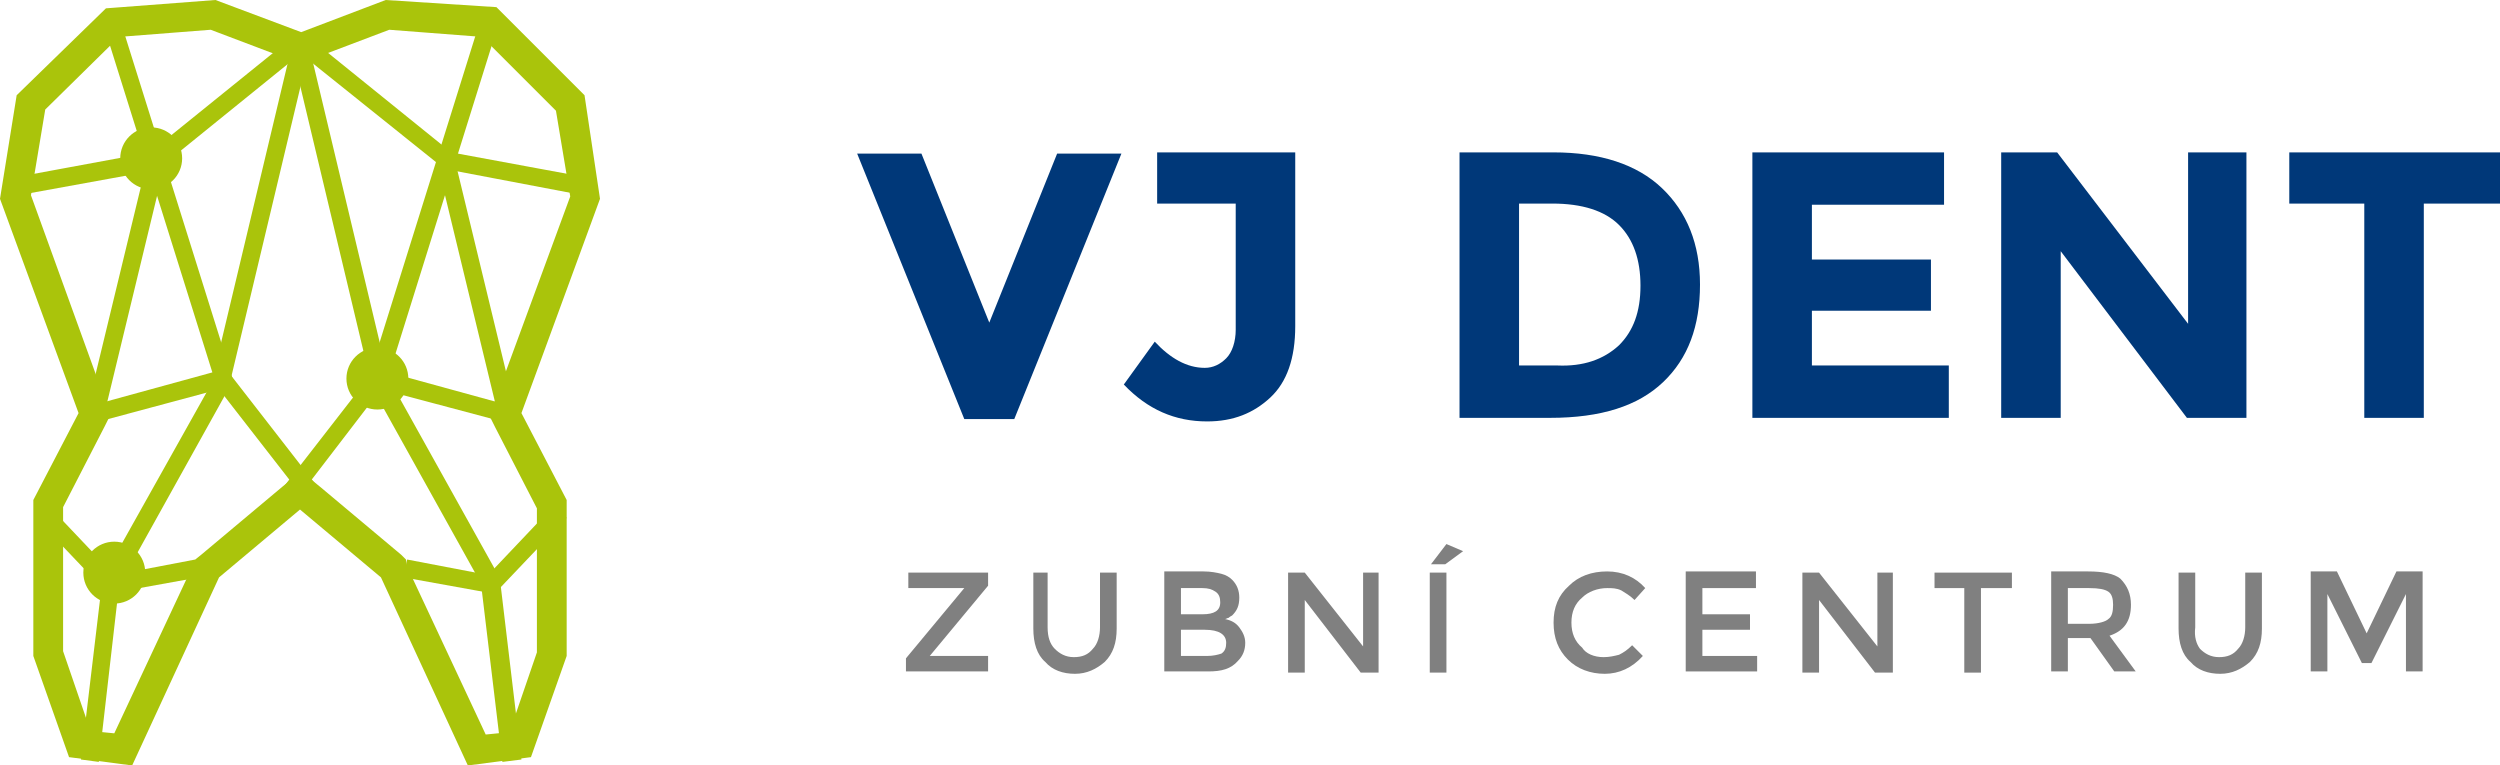
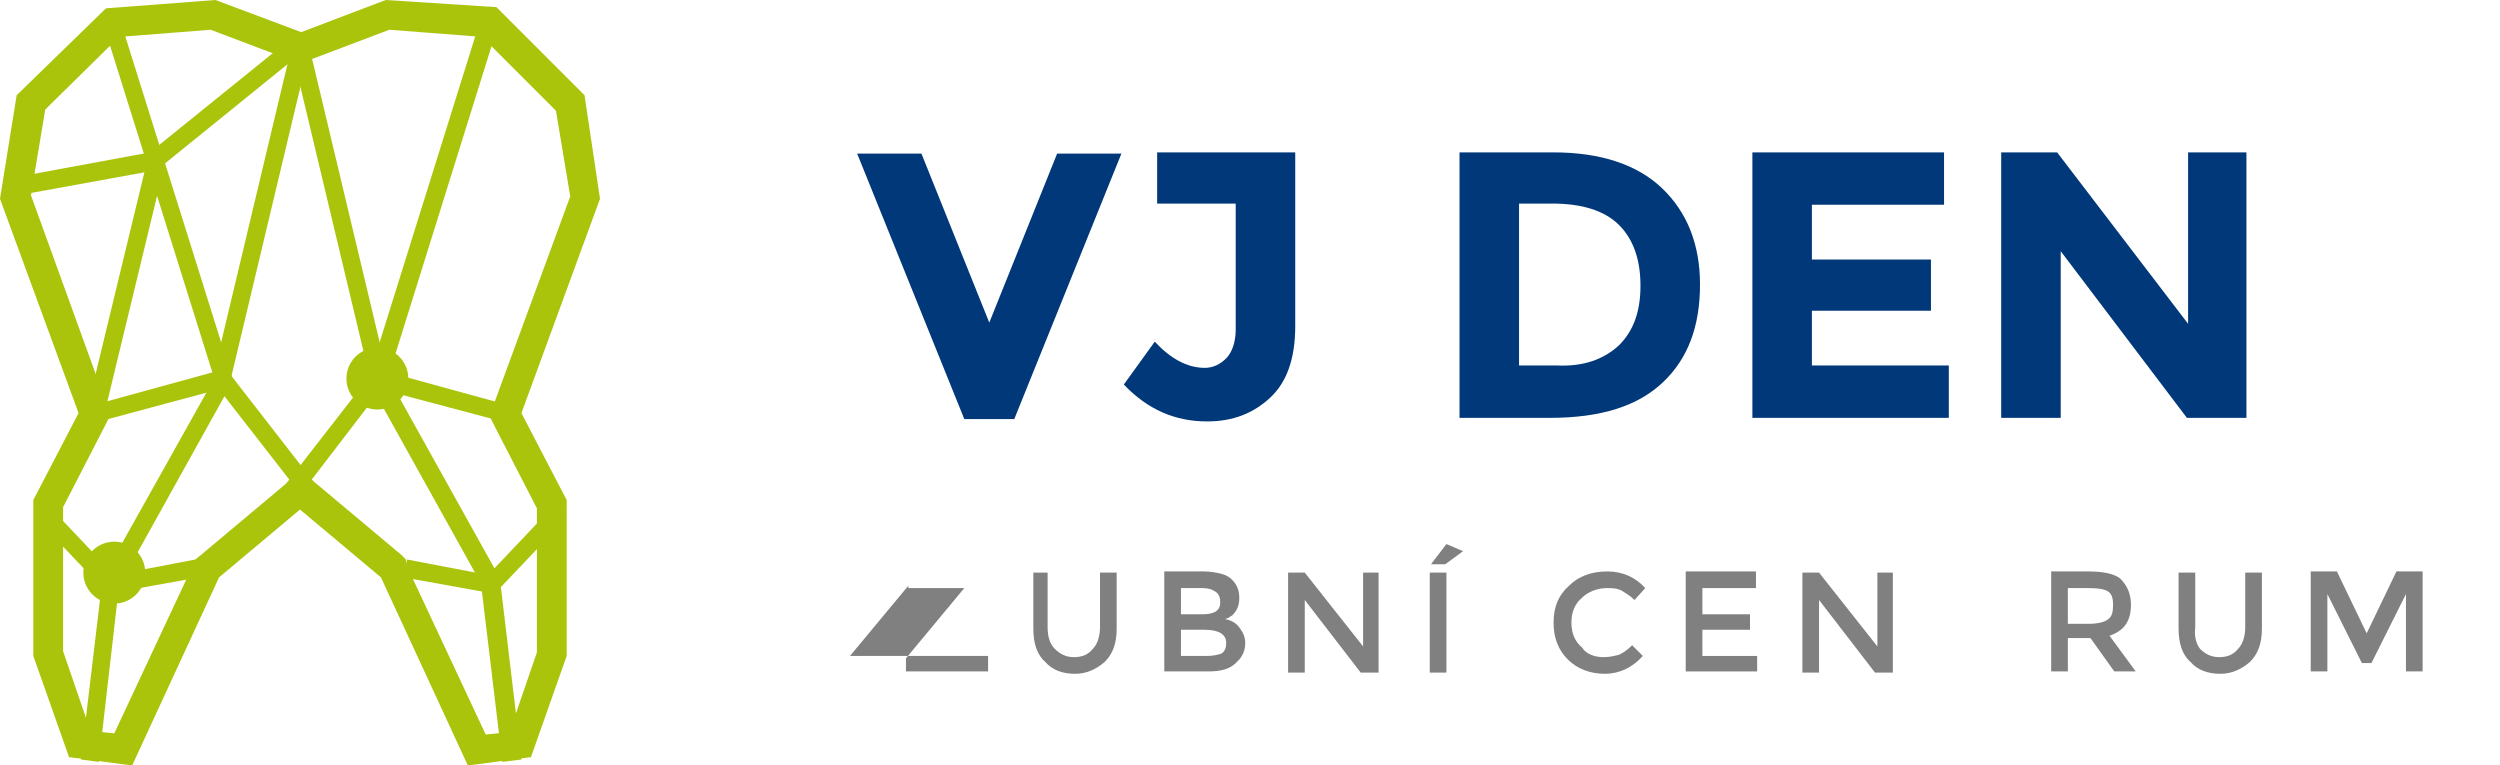
<svg xmlns="http://www.w3.org/2000/svg" version="1.1" id="Layer_1" x="0px" y="0px" viewBox="0 0 210 64.3" enable-background="new 0 0 210 64.3" xml:space="preserve">
  <g>
    <g>
-       <path fill="#808080" d="M81,49.4h-4.7v-1.3H83v1.1l-4.9,5.9v0H83v1.3h-6.9v-1.1L81,49.4L81,49.4z" />
+       <path fill="#808080" d="M81,49.4h-4.7v-1.3v1.1l-4.9,5.9v0H83v1.3h-6.9v-1.1L81,49.4L81,49.4z" />
      <path fill="#808080" d="M88.6,54.5c0.4,0.4,0.9,0.7,1.6,0.7c0.7,0,1.2-0.2,1.6-0.7c0.4-0.4,0.6-1.1,0.6-1.8v-4.6h1.4v4.7    c0,1.2-0.3,2.1-1,2.8c-0.7,0.6-1.5,1-2.5,1s-1.9-0.3-2.5-1c-0.7-0.6-1-1.6-1-2.8v-4.7H88v4.6C88,53.5,88.2,54.1,88.6,54.5z" />
      <path fill="#808080" d="M101.5,56.4h-3.7v-8.4h3.3c0.6,0,1.1,0.1,1.5,0.2c0.4,0.1,0.7,0.3,0.9,0.5c0.4,0.4,0.6,0.9,0.6,1.5    c0,0.7-0.2,1.1-0.6,1.5c-0.2,0.1-0.3,0.2-0.3,0.2c-0.1,0-0.2,0.1-0.3,0.1c0.5,0.1,0.9,0.3,1.2,0.7c0.3,0.4,0.5,0.8,0.5,1.3    c0,0.6-0.2,1.1-0.6,1.5C103.4,56.2,102.6,56.4,101.5,56.4z M99.2,51.6h1.8c1,0,1.5-0.3,1.5-1c0-0.4-0.1-0.7-0.4-0.9    s-0.6-0.3-1.1-0.3h-1.8V51.6z M99.2,55.1h2.2c0.5,0,0.9-0.1,1.2-0.2c0.3-0.2,0.4-0.5,0.4-0.9c0-0.7-0.6-1.1-1.8-1.1h-2V55.1z" />
      <path fill="#808080" d="M114.4,48.1h1.4v8.4h-1.5l-4.7-6.1v6.1h-1.4v-8.4h1.4l4.9,6.2V48.1z" />
      <path fill="#808080" d="M120.1,48.1h1.4v8.4h-1.4V48.1z M121.4,47.4h-1.2l1.3-1.7l1.4,0.6L121.4,47.4z" />
      <path fill="#808080" d="M134.7,55.2c0.5,0,0.9-0.1,1.3-0.2c0.4-0.2,0.7-0.4,1.1-0.8l0.9,0.9c-0.9,1-2,1.5-3.2,1.5    s-2.3-0.4-3.1-1.2s-1.2-1.8-1.2-3.1s0.4-2.3,1.3-3.1c0.8-0.8,1.9-1.2,3.2-1.2s2.4,0.5,3.2,1.4l-0.9,1c-0.4-0.4-0.8-0.6-1.1-0.8    c-0.4-0.2-0.8-0.2-1.2-0.2c-0.8,0-1.6,0.3-2.1,0.8c-0.6,0.5-0.9,1.2-0.9,2.1s0.3,1.6,0.9,2.1C133.2,54.9,133.9,55.2,134.7,55.2z" />
      <path fill="#808080" d="M147.5,48.1v1.3H143v2.2h4v1.3h-4v2.2h4.6v1.3h-6v-8.4H147.5z" />
      <path fill="#808080" d="M157.6,48.1h1.4v8.4h-1.5l-4.7-6.1v6.1h-1.4v-8.4h1.4l4.9,6.2V48.1z" />
-       <path fill="#808080" d="M166.4,49.4v7.1H165v-7.1h-2.5v-1.3h6.5v1.3H166.4z" />
      <path fill="#808080" d="M179,50.8c0,1.4-0.6,2.2-1.8,2.6l2.2,3h-1.8l-2-2.8h-1.9v2.8h-1.4v-8.4h3.1c1.3,0,2.2,0.2,2.7,0.6    C178.7,49.2,179,49.9,179,50.8z M177.1,52c0.3-0.2,0.4-0.6,0.4-1.2c0-0.5-0.1-0.9-0.4-1.1c-0.3-0.2-0.8-0.3-1.6-0.3h-1.8v3h1.8    C176.3,52.4,176.9,52.2,177.1,52z" />
      <path fill="#808080" d="M184.8,54.5c0.4,0.4,0.9,0.7,1.6,0.7c0.7,0,1.2-0.2,1.6-0.7c0.4-0.4,0.6-1.1,0.6-1.8v-4.6h1.4v4.7    c0,1.2-0.3,2.1-1,2.8c-0.7,0.6-1.5,1-2.5,1s-1.9-0.3-2.5-1c-0.7-0.6-1-1.6-1-2.8v-4.7h1.4v4.6C184.3,53.5,184.5,54.1,184.8,54.5z" />
      <path fill="#808080" d="M195.5,56.4h-1.4v-8.4h2.2l2.5,5.2l2.5-5.2h2.2v8.4h-1.4v-6.5l-2.9,5.8h-0.8l-2.9-5.8V56.4z" />
    </g>
    <g>
      <path fill="#003879" d="M83.1,27.1l5.7-14.2h5.4l-9,22.3H81l-9-22.3h5.4L83.1,27.1z" />
      <path fill="#003879" d="M97.2,17.1v-4.3h11.6v14.6c0,2.7-0.7,4.7-2.1,6s-3.1,2-5.3,2c-2.7,0-5-1-7-3.1l2.6-3.6    c1.3,1.4,2.7,2.2,4.2,2.2c0.7,0,1.3-0.3,1.8-0.8c0.5-0.5,0.8-1.4,0.8-2.4V17.1H97.2z" />
      <path fill="#003879" d="M139.6,15.8c2.1,2,3.2,4.7,3.2,8.1c0,3.5-1,6.2-3.1,8.2c-2.1,2-5.2,3-9.5,3h-7.6V12.8h7.9    C134.4,12.8,137.5,13.8,139.6,15.8z M136,29c1.2-1.2,1.8-2.8,1.8-5c0-2.2-0.6-3.9-1.8-5.1c-1.2-1.2-3.1-1.8-5.6-1.8h-2.8v13.6h3.2    C133,30.8,134.7,30.2,136,29z" />
      <path fill="#003879" d="M163.3,12.8v4.4h-11.1v4.6h10v4.3h-10v4.6h11.5v4.4h-16.5V12.8H163.3z" />
      <path fill="#003879" d="M183.7,12.8h5v22.3h-5l-10.6-14v14h-5V12.8h4.7l11,14.4V12.8z" />
-       <path fill="#003879" d="M203.6,17.1v18h-5v-18h-6.3v-4.3H210v4.3H203.6z" />
    </g>
    <g>
      <g>
        <path fill="#AAC40B" d="M25.4,3.3" />
      </g>
      <path fill="#AAC40B" d="M8.3,64l-1.5-0.2l1.8-15.1c0-0.1,0-0.2,0.1-0.3L18,31.8L8.7,2.1l1.4-0.4l9.4,30c0.1,0.2,0,0.4-0.1,0.6    l-9.4,16.9L8.3,64z" />
      <path fill="#AAC40B" d="M1,16.5L0.7,15l11.9-2.2L25.1,2.7L26,3.9L13.4,14.1c-0.1,0.1-0.2,0.1-0.3,0.2L1,16.5z" />
      <rect x="9.9" y="13" transform="matrix(0.972 0.235 -0.235 0.972 5.885 -1.831)" fill="#AAC40B" width="1.5" height="21.6" />
      <path fill="#AAC40B" d="M25.4,41.7l-7-9L7.6,35.6l-0.4-1.4l11.3-3.1c0.3-0.1,0.6,0,0.8,0.3l7.3,9.4L25.4,41.7z" />
      <rect x="21.2" y="2.7" transform="matrix(0.973 0.232 -0.232 0.973 4.733 -4.614)" fill="#AAC40B" width="1.5" height="30.3" />
      <path fill="#AAC40B" d="M9.3,49.8c-0.2,0-0.4-0.1-0.5-0.2L3,43.5l1.1-1l5.5,5.8l6.8-1.3l0.3,1.5l-7.2,1.3    C9.4,49.8,9.4,49.8,9.3,49.8z" />
      <path fill="#AAC40B" d="M17.7,2.5l6.6,2.5l0.9,0.3l0.9-0.3l6.6-2.5l7.8,0.6l6.2,6.2l1.2,7.2l-6.4,17.4l-0.4,1l0.5,1l3.5,6.8v12.1    l-2.3,6.7l-2,0.2l-6.6-14.1L34.1,47l-0.4-0.4l-6.8-5.7l-1.6-1.3l-1.6,1.3l-6.8,5.7L16.4,47l-0.2,0.5L9.6,61.6l-2-0.2l-2.3-6.7    V42.6l3.5-6.8l0.5-1l-0.4-1L2.6,16.4l1.2-7.2L10,3.1L17.7,2.5 M32.4,0l-7.1,2.7L18.1,0L8.9,0.7L1.4,8L0,16.7l6.6,18L2.8,42v13.1    l3,8.5l5.3,0.7l7.3-15.8l6.8-5.7l6.8,5.7l7.3,15.8l5.3-0.7l3-8.5V42l-3.8-7.3l6.6-18L49.1,8l-7.4-7.4L32.4,0L32.4,0z" />
      <g>
        <path fill="#AAC40B" d="M26.7,3.3" />
      </g>
      <path fill="#AAC40B" d="M42.2,64l-1.8-15l-9.4-16.9C31,32,31,31.8,31,31.6l9.5-30.4L42,1.6l-9.4,30.1l9.3,16.7    c0,0.1,0.1,0.2,0.1,0.3l1.8,15.1L42.2,64z" />
-       <path fill="#AAC40B" d="M49.5,16.5l-12.1-2.3c-0.1,0-0.2-0.1-0.3-0.2L24.5,3.9l0.9-1.2l12.5,10.1L49.8,15L49.5,16.5z" />
-       <rect x="29.1" y="23" transform="matrix(0.235 0.972 -0.972 0.235 53.641 -20.599)" fill="#AAC40B" width="21.6" height="1.5" />
      <path fill="#AAC40B" d="M25.1,41.7l-1.2-0.9l7.3-9.4c0.2-0.2,0.5-0.3,0.8-0.3l11.3,3.1l-0.4,1.4l-10.9-2.9L25.1,41.7z" />
      <rect x="13.4" y="17.1" transform="matrix(0.232 0.973 -0.973 0.232 39.272 -14.053)" fill="#AAC40B" width="30.3" height="1.5" />
      <path fill="#AAC40B" d="M41.2,49.8c0,0-0.1,0-0.1,0l-7.2-1.3l0.3-1.5l6.8,1.3l5.5-5.8l1.1,1l-5.8,6.1    C41.6,49.7,41.4,49.8,41.2,49.8z" />
    </g>
-     <circle fill="#AAC40B" cx="12.7" cy="13.3" r="2.6" />
    <circle fill="#AAC40B" cx="31.7" cy="31.8" r="2.6" />
    <circle fill="#AAC40B" cx="9.6" cy="48.1" r="2.6" />
  </g>
</svg>